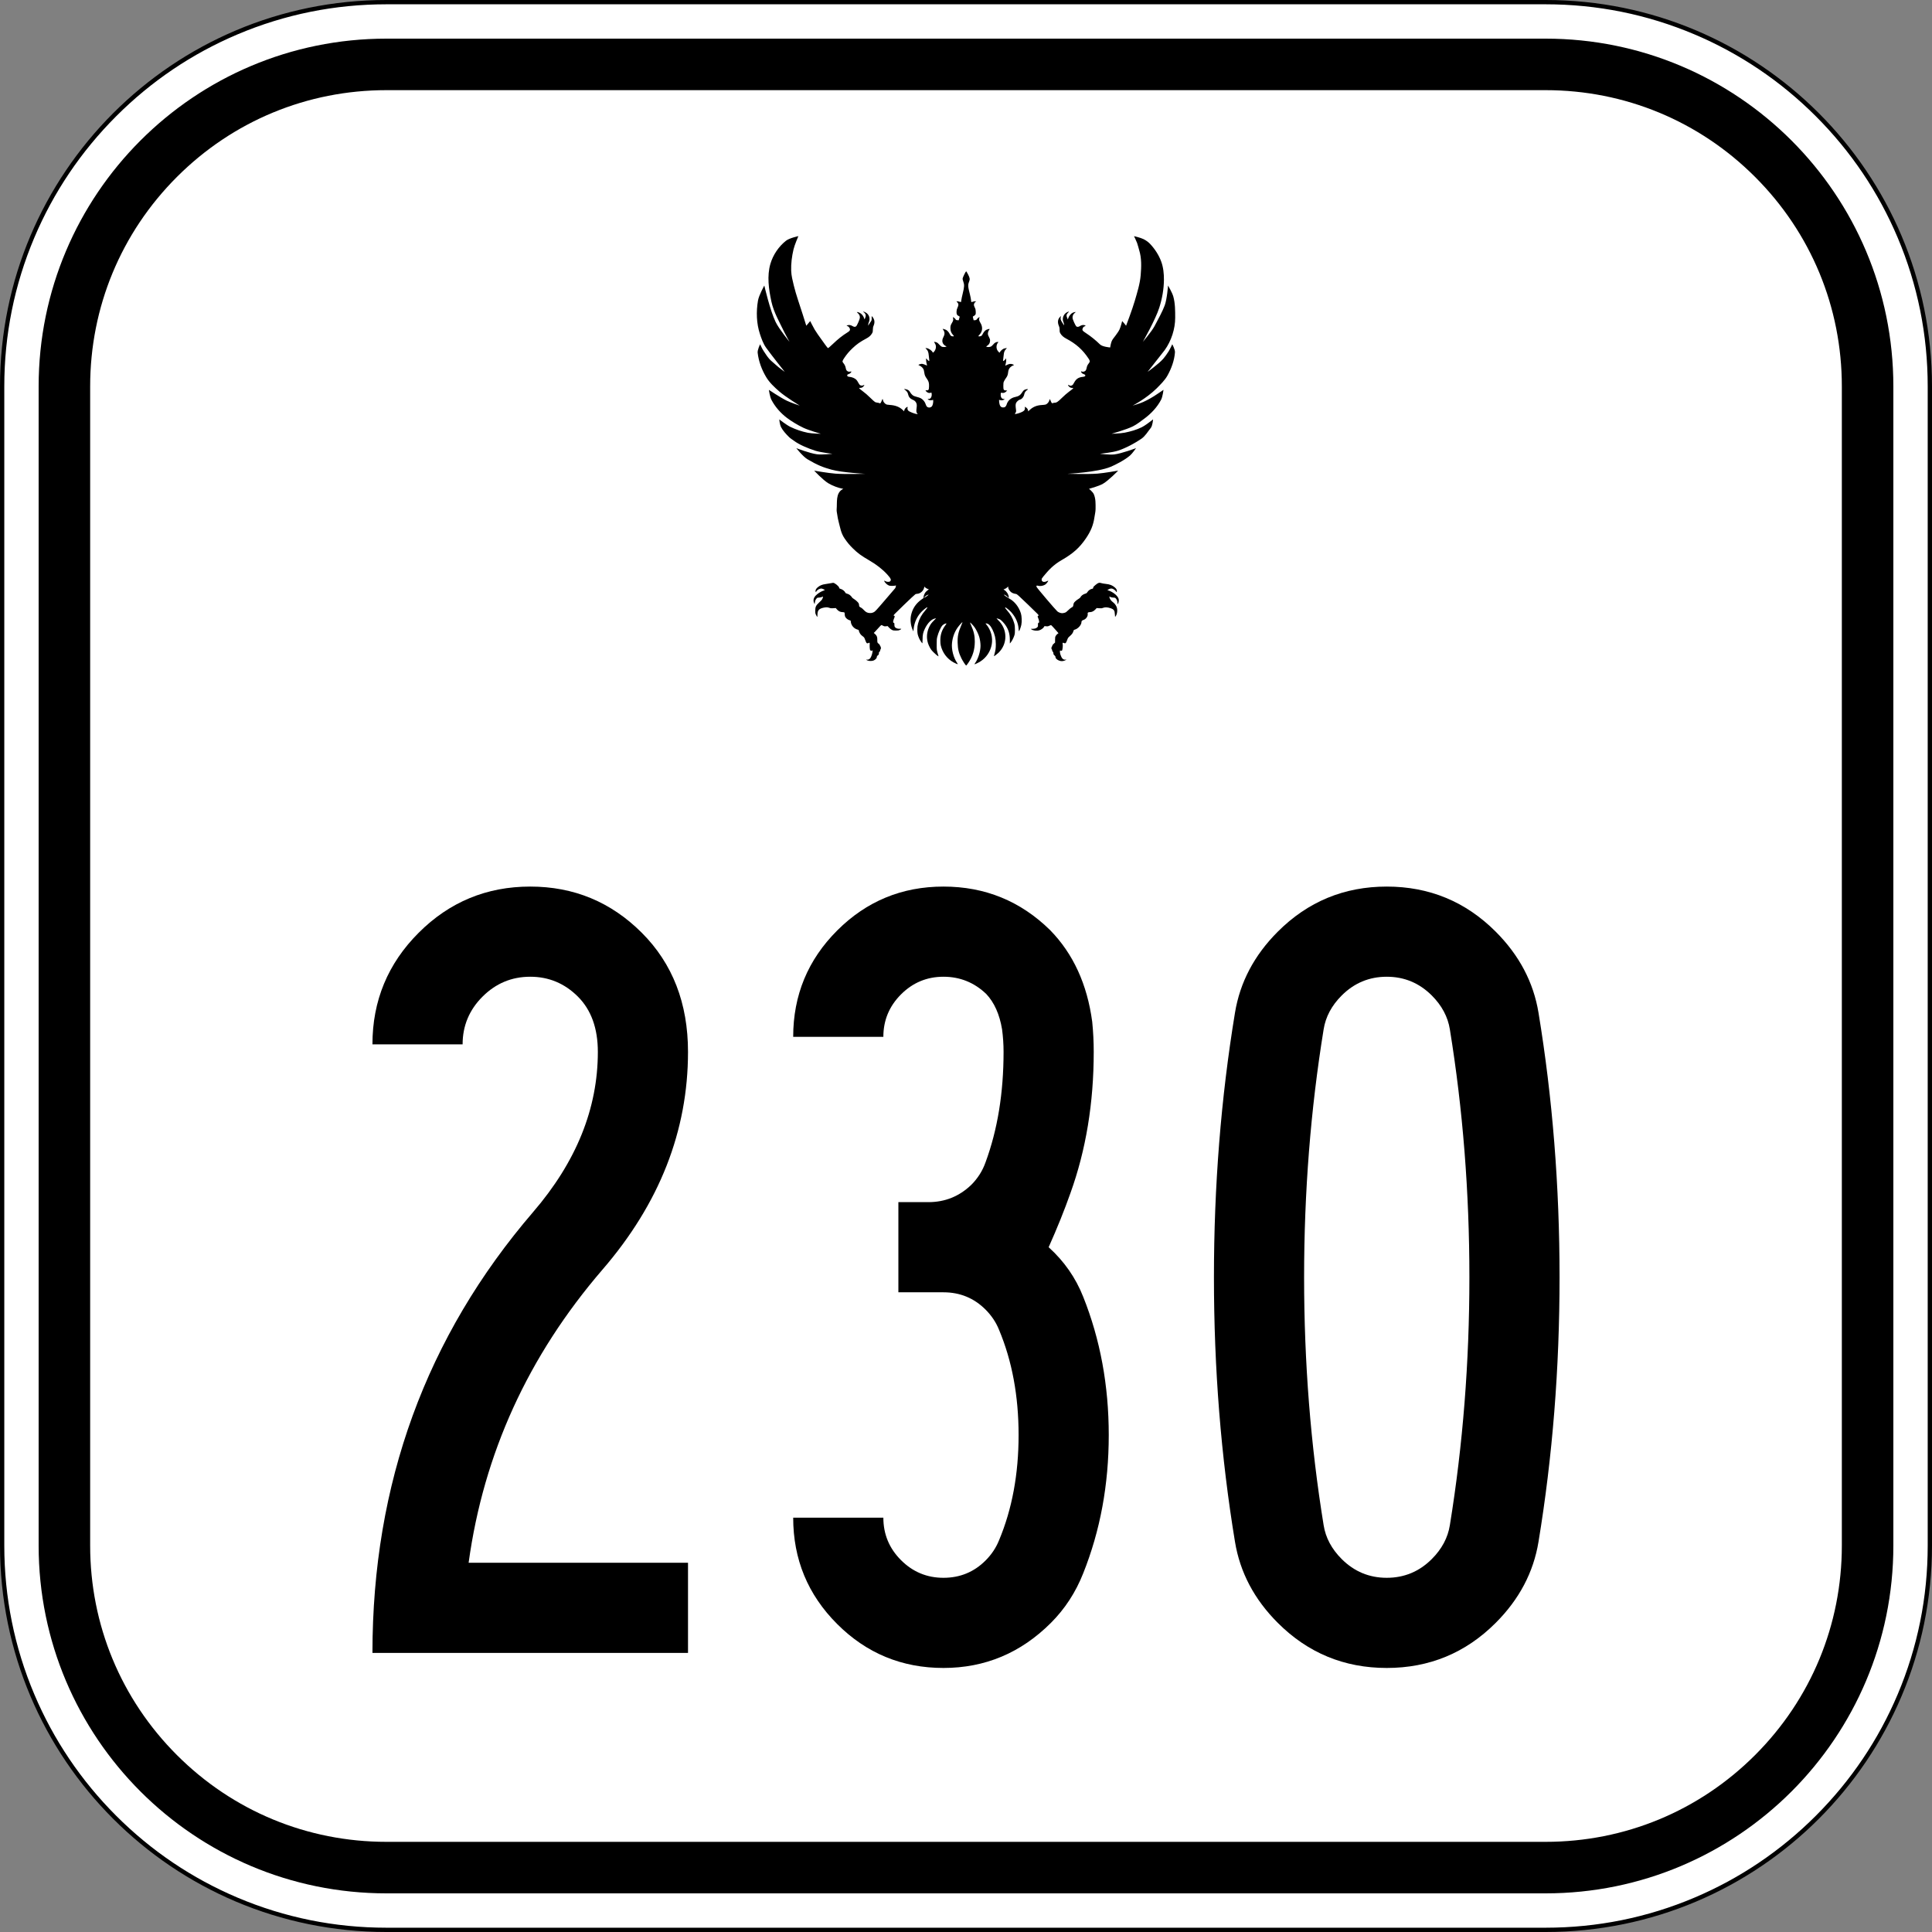
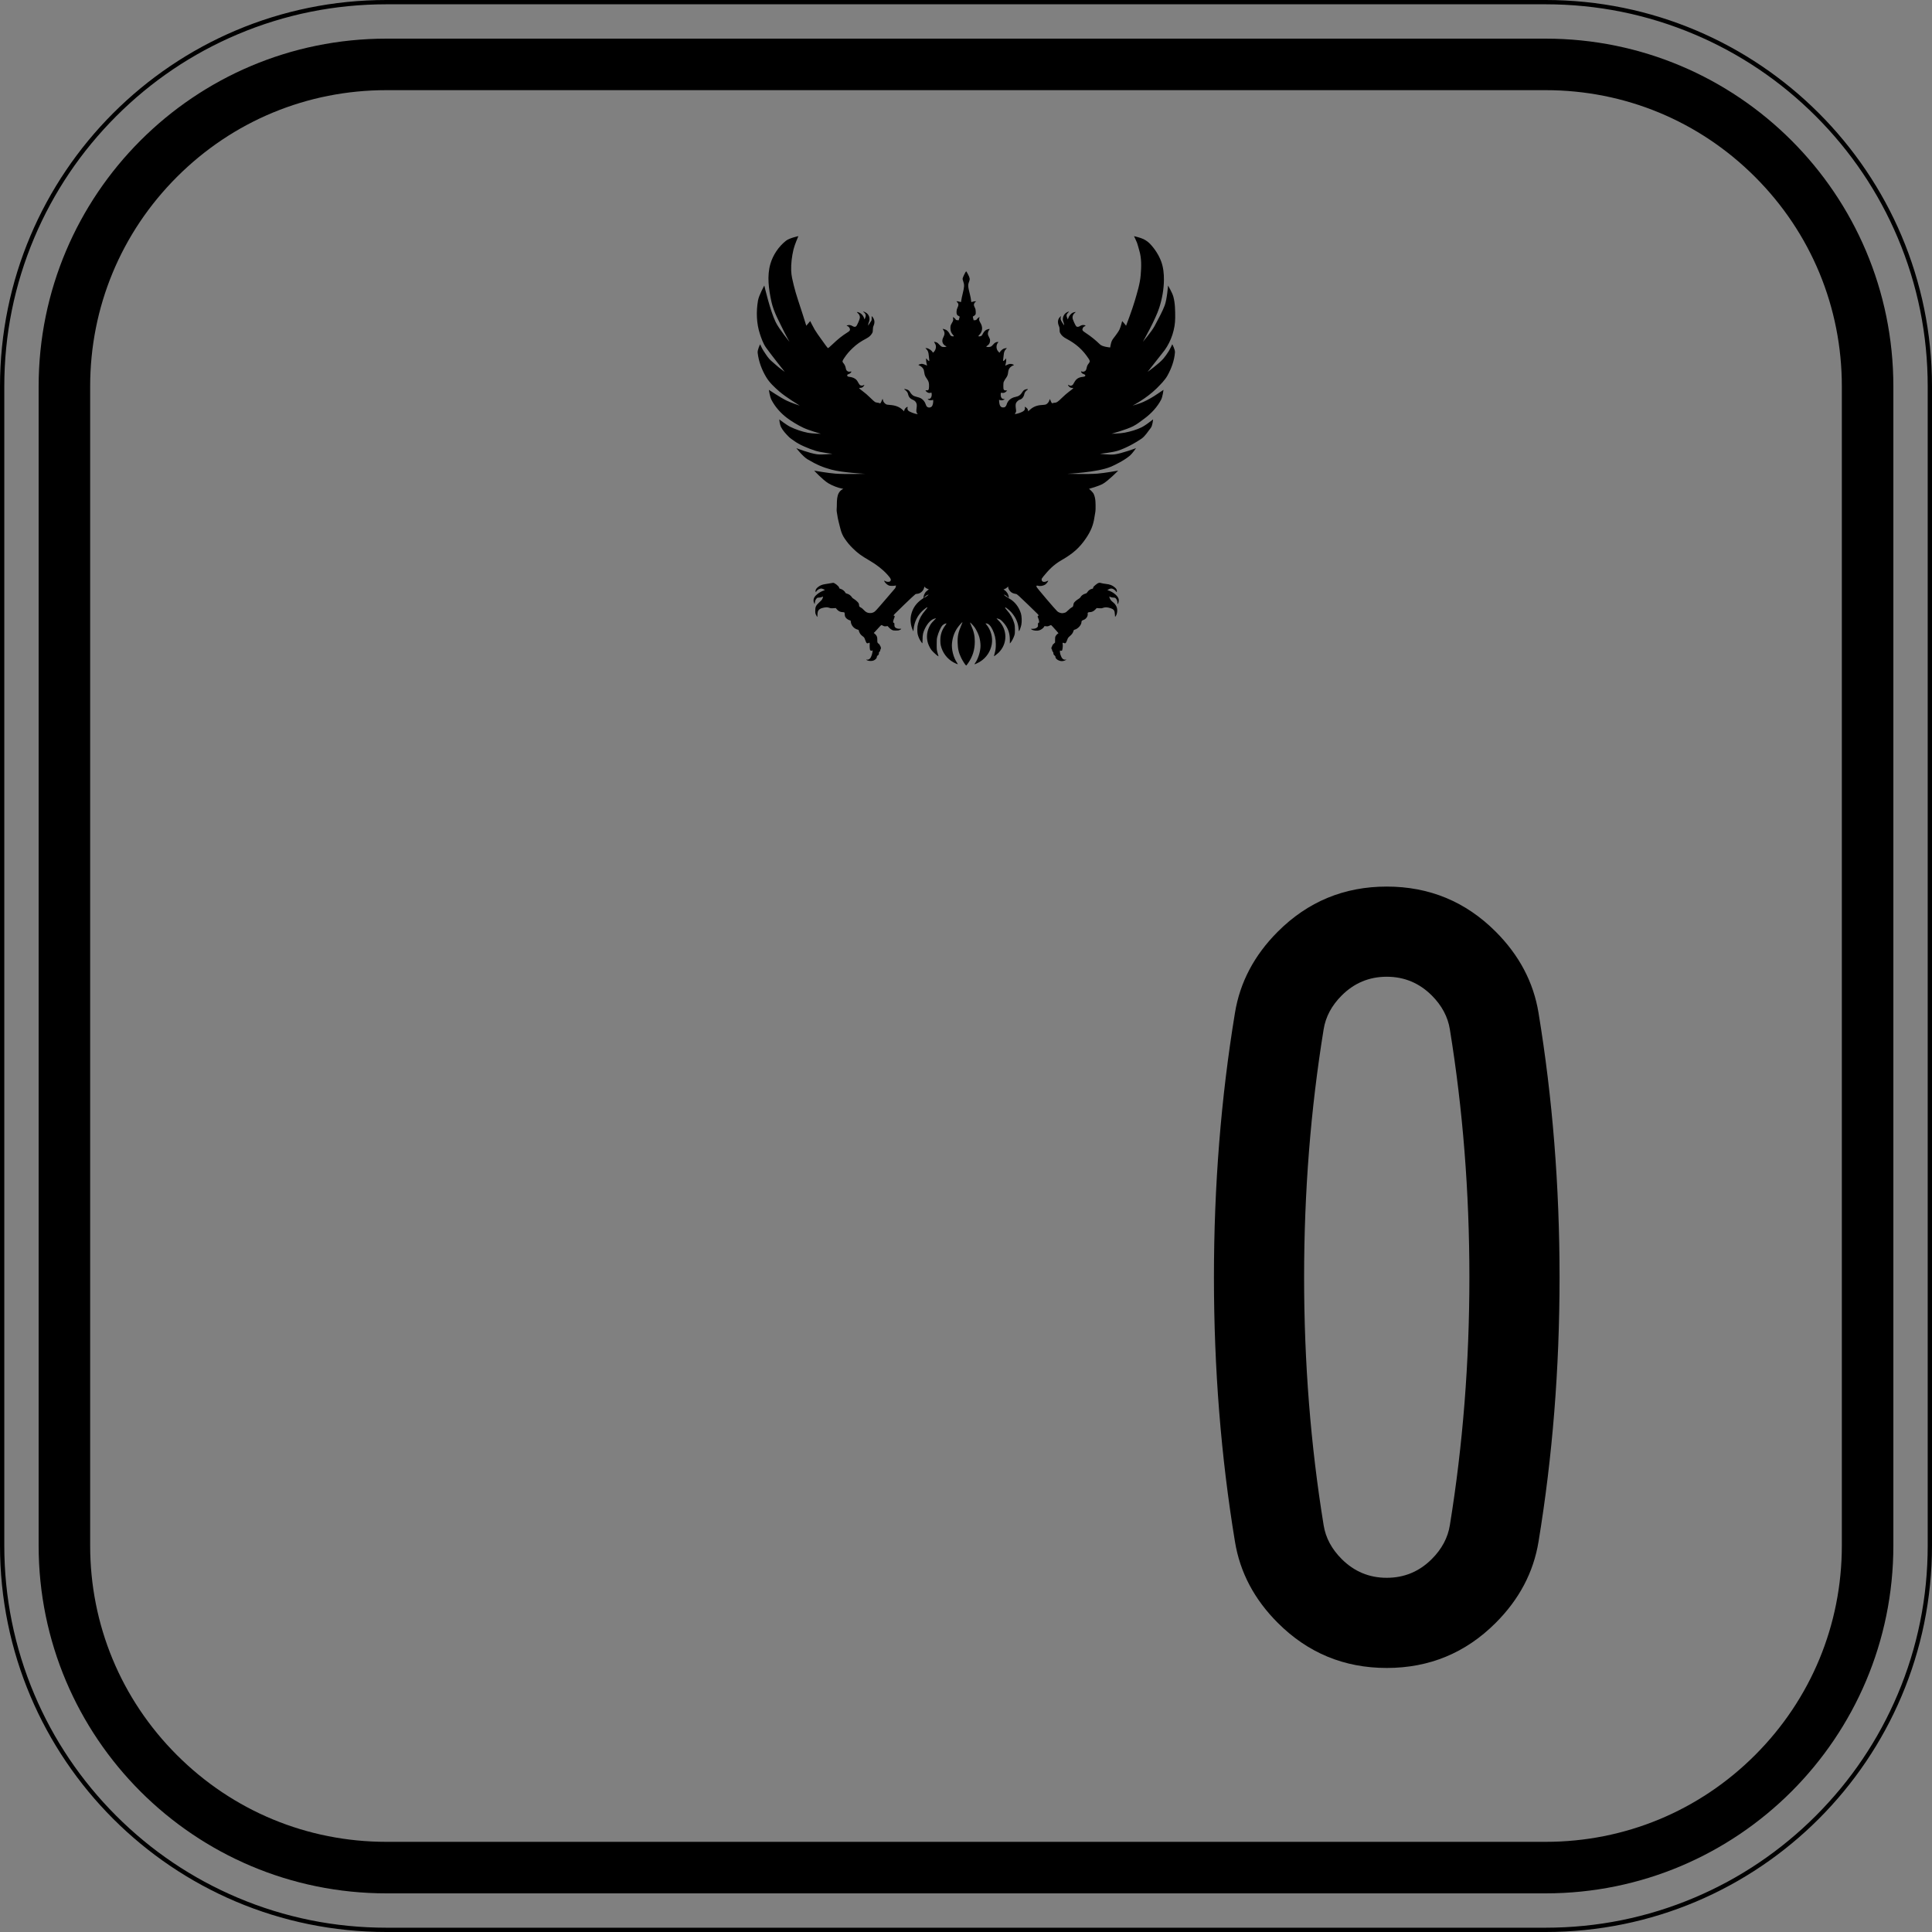
<svg xmlns="http://www.w3.org/2000/svg" version="1.1" id="Layer_1" x="0px" y="0px" viewBox="0 0 900 900" style="enable-background:new 0 0 900 900;" xml:space="preserve">
  <rect x="0" y="0" width="900" height="900" fill="#808080" stroke="none" />
  <style type="text/css">
	.st0{fill:#FFFFFF;}
</style>
  <g>
-     <path class="st0" d="M180,899C81.299,899,1,818.701,1,720V180C1,81.299,81.299,1,180,1h540c98.701,0,179,80.299,179,179v540   c0,98.701-80.299,179-179,179H180z" />
    <path d="M720,2c24.031,0,47.342,4.706,69.285,13.987c21.196,8.965,40.232,21.8,56.58,38.148   c16.348,16.348,29.183,35.384,38.148,56.58C893.294,132.658,898,155.969,898,180v540c0,24.031-4.706,47.342-13.987,69.285   c-8.965,21.196-21.8,40.232-38.148,56.58c-16.348,16.348-35.384,29.183-56.58,38.148C767.342,893.294,744.031,898,720,898H180   c-24.031,0-47.342-4.706-69.285-13.987c-21.196-8.965-40.232-21.8-56.58-38.148c-16.348-16.348-29.183-35.384-38.148-56.58   C6.706,767.342,2,744.031,2,720V180c0-24.031,4.706-47.342,13.987-69.285c8.965-21.196,21.8-40.232,38.148-56.58   c16.348-16.348,35.384-29.183,56.58-38.148C132.658,6.706,155.969,2,180,2H720 M720,0H180C80.589,0,0,80.589,0,180v540   c0,99.411,80.589,180,180,180h540c99.411,0,180-80.589,180-180V180C900,80.589,819.411,0,720,0L720,0z" />
  </g>
  <g>
    <path d="M720,42c36.861,0,71.516,14.354,97.581,40.419C843.646,108.484,858,143.139,858,180v540   c0,36.861-14.354,71.516-40.419,97.581C791.516,843.646,756.861,858,720,858H180c-36.861,0-71.516-14.354-97.581-40.419   C56.354,791.516,42,756.861,42,720V180c0-36.861,14.354-71.516,40.419-97.581C108.484,56.354,143.139,42,180,42H720 M720,18H180   C90.53,18,18,90.53,18,180v540c0,89.47,72.53,162,162,162h540c89.47,0,162-72.53,162-162V180C882,90.53,809.47,18,720,18L720,18z" />
  </g>
  <path d="M544.4,163.657c-0.744,1.214-1.749,2.594-2.501,3.461c-2.079,2.396-7.298,6.107-7.298,6.107s3.178-3.989,7.982-10.154  c3.073-4.29,4.866-9.861,4.866-15.065c0-3.295,0.002-6.669-0.868-9.848c-0.501-1.831-2.458-5.138-2.458-5.138  s-0.474,6.333-1.56,9.274c-0.964,2.61-3.038,6.454-4.719,9.598c-1.393,2.605-5.462,7.349-5.462,7.349s5.875-10.301,7.655-15.911  c1.321-4.166,2.125-8.561,2.164-12.931c0.026-2.901-0.275-5.888-1.283-8.609c-1.113-3.002-2.934-5.785-5.117-8.127  c-0.87-0.933-1.95-1.685-3.089-2.26c-1.389-0.702-4.454-1.4-4.454-1.4s1.033,2.072,1.435,3.155c0.406,1.095,0.656,2.326,0.98,3.365  c1.171,3.753,1.023,7.779,0.7,11.659c-0.34,4.093-1.62,8.062-2.759,12.008c-1.132,3.92-4.042,11.555-4.042,11.555  s-0.576-0.752-0.88-1.115c-0.305-0.364-0.947-1.065-0.947-1.065s-0.643,2.653-1.221,3.879c-0.49,1.038-1.115,1.796-1.878,2.888  c-0.535,0.765-1.327,1.596-1.749,2.53c-0.424,0.94-0.743,3.002-0.743,3.002s-3.563-0.286-4.709-1.398  c-2.118-2.054-4.249-3.775-6.492-5.245c-1.793-1.175-1.962-1.44-1.529-2.393c0.206-0.454,0.373-0.622,0.78-0.789  c0.285-0.116,0.518-0.247,0.519-0.29c0.002-0.043-0.173-0.149-0.387-0.235c-0.615-0.248-1.543-0.099-2.223,0.356  c-0.672,0.45-1.288,0.512-1.735,0.174c-0.158-0.119-0.615-0.949-1.015-1.846c-0.588-1.316-0.728-1.762-0.731-2.319  c-0.005-0.846,0.348-1.573,1.029-2.119l0.484-0.388h-0.391c-0.215,0-0.698,0.149-1.074,0.331c-0.81,0.393-1.673,1.442-2.019,2.457  l-0.224,0.656l-0.239-0.547c-0.545-1.248-0.471-1.797,0.349-2.595c0.64-0.623,0.547-0.684-0.392-0.258  c-1.714,0.777-2.54,2.952-1.762,4.642c0.155,0.336,0.278,0.844,0.273,1.128c-0.007,0.471-0.019,0.489-0.135,0.203  c-0.07-0.172-0.423-0.753-0.784-1.29c-0.692-1.028-0.83-1.636-0.576-2.534l0.106-0.376l-0.397,0.369  c-1.1,1.021-1.333,2.511-0.653,4.164c0.319,0.774,0.387,1.119,0.388,1.964c0.002,0.912,0.044,1.098,0.395,1.693  c0.551,0.934,1.408,1.689,2.692,2.368c4.612,2.44,7.684,5.19,10.413,9.322c0.679,1.027,0.696,1.408,0.101,2.166  c-0.643,0.82-0.842,1.248-1.035,2.232c-0.197,1.004-0.511,1.416-1.241,1.629c-0.354,0.103-0.588,0.102-0.898-0.004  c-0.53-0.18-0.574-0.131-0.32,0.348c0.219,0.412,0.578,0.682,1.102,0.829c0.385,0.108,0.773,0.42,0.773,0.621  c0,0.398-0.346,0.576-1.323,0.683c-1.883,0.205-2.993,0.957-3.879,2.626c-0.471,0.887-0.682,1.157-1.032,1.319  c-0.564,0.26-0.692,0.256-1.299-0.046c-0.276-0.137-0.529-0.223-0.562-0.191c-0.033,0.032,0.088,0.276,0.27,0.543  c0.403,0.593,1.104,0.94,1.772,0.878c0.785-0.073,0.471,0.283-1.549,1.757c-0.857,0.625-2.243,1.833-3.286,2.862  c-1.896,1.873-2.524,2.29-3.449,2.295c-0.267,0-0.6,0.073-0.741,0.159c-0.394,0.239-0.662-0.007-1.036-0.949  c-0.41-1.031-0.461-1.081-0.576-0.563c-0.225,1.013-1.03,1.956-1.886,2.21c-0.236,0.07-1.018,0.16-1.736,0.201  c-2.253,0.127-3.982,0.822-5.511,2.213l-0.816,0.742l-0.071-0.515c-0.077-0.556-0.537-1.128-1.168-1.448l-0.367-0.187l0.087,0.503  c0.127,0.734-0.172,1.253-1.004,1.737c-0.736,0.428-2.262,0.962-3.148,1.101l-0.547,0.086l0.334-0.627  c0.331-0.621,0.333-0.637,0.172-1.797c-0.211-1.527-0.177-2.263,0.133-2.855c0.307-0.586,1.19-1.345,1.687-1.451  c0.999-0.213,1.893-1.337,2.115-2.658c0.108-0.643,0.699-1.467,1.299-1.812c0.568-0.326,0.45-0.525-0.245-0.412  c-0.925,0.15-1.441,0.492-1.933,1.281c-0.907,1.452-1.698,2.015-3.292,2.338c-2.122,0.43-3.588,1.731-4.121,3.655  c-0.077,0.278-0.314,0.668-0.527,0.866c-0.315,0.294-0.505,0.363-1.023,0.37c-1.178,0.017-1.712-0.744-1.899-2.708  c-0.081-0.852-0.073-0.893,0.16-0.791c0.54,0.234,1.52,0.205,1.953-0.058c0.512-0.311,0.538-0.48,0.064-0.421  c-0.851,0.107-1.449-0.663-1.449-1.864c0-1.018,0.054-1.107,0.587-0.964c0.652,0.175,1.443-0.075,1.978-0.626l0.445-0.458  l-0.669-0.038c-0.987-0.056-1.117-0.307-1.116-2.151c0-1.315,0.032-1.514,0.354-2.181c0.194-0.404,0.557-1.005,0.807-1.335  c0.639-0.847,0.934-1.564,1.032-2.506c0.136-1.312,0.414-1.983,1.096-2.647c0.374-0.364,0.816-0.653,1.145-0.749  c0.294-0.086,0.515-0.217,0.491-0.292c-0.024-0.075-0.356-0.238-0.737-0.362c-0.828-0.27-1.57-0.154-2.684,0.423  c-0.548,0.283-0.671,0.312-0.603,0.142c0.25-0.63,0.461-1.9,0.427-2.577l-0.038-0.771l-0.258,0.416  c-0.223,0.361-0.906,0.9-1.139,0.9c-0.043,0-0.049-0.155-0.012-0.345c0.036-0.19,0.141-1.106,0.233-2.037  c0.182-1.846,0.336-2.291,1.085-3.142l0.471-0.536l-0.61,0.081c-0.336,0.045-0.798,0.173-1.027,0.285  c-0.534,0.262-1.349,1.014-1.598,1.476l-0.194,0.359l-0.456-0.422c-1.202-1.111-1.295-3.186-0.196-4.402  c0.184-0.204,0.167-0.219-0.241-0.217c-0.741,0.005-1.449,0.411-2.062,1.184c-0.312,0.393-0.782,0.822-1.045,0.955  c-0.53,0.267-1.634,0.324-2.053,0.106c-0.241-0.125-0.218-0.16,0.319-0.492c0.833-0.514,1.305-1.35,1.308-2.318  c0.001-0.617-0.078-0.902-0.437-1.569c-0.241-0.448-0.484-1.009-0.54-1.246c-0.14-0.602,0.082-1.6,0.464-2.088  c0.456-0.581,0.417-0.672-0.226-0.532c-1.212,0.264-2.044,0.978-2.703,2.32c-0.32,0.651-0.463,0.808-0.89,0.974  c-0.45,0.175-1.142,0.161-1.142-0.023c0-0.037,0.237-0.317,0.527-0.623c1.503-1.587,1.643-3.636,0.385-5.661  c-0.55-0.886-0.666-1.522-0.4-2.202c0.1-0.257,0.087-0.322-0.068-0.322c-0.209,0-1.346,1.046-1.346,1.238  c0,0.064-0.287,0.136-0.638,0.16l-0.638,0.043l-0.219-0.871c-0.154-0.61-0.176-0.885-0.076-0.917  c0.349-0.113,1.004-0.628,1.158-0.911c0.115-0.211,0.152-0.65,0.117-1.375c-0.042-0.875-0.124-1.211-0.457-1.881  c-0.223-0.448-0.405-0.972-0.405-1.164c0-0.525,0.31-1.142,0.725-1.443l0.37-0.269l-0.463-0.004  c-0.254-0.004-0.747,0.08-1.095,0.183c-0.348,0.103-0.668,0.187-0.711,0.188c-0.043,0-0.112-0.408-0.154-0.908  c-0.042-0.5-0.251-1.594-0.464-2.432c-1.013-3.973-1.057-4.597-0.438-6.187c0.457-1.174,0.373-1.715-0.541-3.476  c-0.616-1.186-0.773-1.404-0.913-1.266c-0.303,0.297-1.46,2.696-1.543,3.2c-0.06,0.367,0.011,0.74,0.285,1.487  c0.545,1.485,0.5,2.496-0.244,5.51c-0.323,1.31-0.629,2.763-0.679,3.228c-0.05,0.465-0.129,0.846-0.173,0.845  c-0.045,0-0.366-0.085-0.714-0.188c-0.348-0.103-0.802-0.187-1.009-0.187h-0.376l0.461,0.524c0.604,0.687,0.616,1.256,0.052,2.43  c-0.318,0.66-0.42,1.064-0.459,1.801c-0.063,1.207,0.174,1.718,0.964,2.075c0.364,0.164,0.529,0.311,0.493,0.439  c-0.03,0.105-0.143,0.502-0.251,0.881l-0.198,0.69l-0.645-0.043c-0.488-0.032-0.664-0.099-0.72-0.272  c-0.087-0.266-1.029-1.126-1.234-1.126c-0.092,0-0.104,0.138-0.036,0.407c0.192,0.759,0.072,1.32-0.469,2.193  c-0.673,1.085-0.814,1.626-0.745,2.853c0.064,1.138,0.424,1.973,1.218,2.829c0.255,0.275,0.426,0.538,0.378,0.584  c-0.16,0.156-0.984,0.061-1.318-0.152c-0.182-0.116-0.469-0.515-0.637-0.886c-0.371-0.816-1.092-1.62-1.743-1.943  c-0.448-0.222-1.534-0.523-1.534-0.425c0,0.024,0.145,0.251,0.322,0.505c0.729,1.045,0.729,2.063,0.002,3.396  c-0.906,1.661-0.474,3.245,1.114,4.079l0.409,0.215l-0.352,0.13c-0.491,0.182-1.424,0.162-1.921-0.04  c-0.23-0.093-0.729-0.519-1.109-0.946c-0.38-0.427-0.851-0.857-1.046-0.955c-0.468-0.236-1.413-0.439-1.413-0.303  c0,0.059,0.145,0.314,0.322,0.568c0.68,0.974,0.733,2.153,0.149,3.269c-0.371,0.71-0.989,1.32-1.082,1.068  c-0.319-0.871-2.014-2.03-2.97-2.03h-0.466l0.471,0.47c0.722,0.721,0.982,1.432,1.12,3.059c0.066,0.783,0.161,1.663,0.209,1.956  c0.059,0.355,0.042,0.533-0.052,0.533c-0.215,0-1.029-0.736-1.119-1.012c-0.044-0.135-0.141-0.208-0.216-0.163  c-0.178,0.107-0.036,1.779,0.221,2.606c0.106,0.339,0.168,0.64,0.138,0.668c-0.029,0.029-0.189-0.033-0.355-0.137  c-0.166-0.104-0.671-0.309-1.123-0.456c-0.705-0.229-0.914-0.248-1.462-0.134c-0.352,0.073-0.757,0.213-0.9,0.311  c-0.247,0.168-0.227,0.191,0.403,0.455c0.831,0.348,1.722,1.284,1.927,2.023c0.082,0.297,0.207,0.951,0.277,1.454  c0.14,1.004,0.37,1.517,1.228,2.736c0.787,1.119,0.994,1.887,0.94,3.491c-0.054,1.59-0.225,1.869-1.104,1.801  c-0.303-0.023-0.55,0.007-0.55,0.067c0,0.06,0.217,0.32,0.483,0.577c0.536,0.518,1.31,0.725,1.9,0.506  c0.187-0.069,0.357-0.125,0.378-0.125s0.072,0.238,0.112,0.528c0.192,1.389-0.48,2.56-1.408,2.455  c-0.549-0.062-0.554,0.082-0.016,0.409c0.428,0.259,1.415,0.293,1.933,0.065c0.2-0.088,0.225-0.022,0.224,0.572  c-0.003,0.941-0.302,2.074-0.64,2.424c-0.612,0.633-1.548,0.711-2.234,0.186c-0.181-0.138-0.424-0.541-0.546-0.906  c-0.331-0.984-0.661-1.561-1.25-2.182c-0.736-0.776-1.381-1.111-2.867-1.487c-0.703-0.178-1.463-0.434-1.689-0.57  c-0.542-0.326-1.263-1.112-1.588-1.733c-0.144-0.275-0.459-0.646-0.699-0.824c-0.461-0.342-1.806-0.691-1.977-0.513  c-0.055,0.058-0.02,0.133,0.078,0.167c0.345,0.119,1.194,0.956,1.419,1.4c0.125,0.246,0.298,0.767,0.384,1.158  c0.202,0.916,0.898,1.713,1.838,2.106c0.92,0.385,1.369,0.729,1.726,1.32c0.421,0.697,0.483,1.305,0.283,2.765  c-0.19,1.388-0.115,1.947,0.324,2.406c0.267,0.28,0.267,0.282,0.01,0.282c-0.965,0-3.677-1.032-4.203-1.599  c-0.318-0.343-0.458-0.902-0.334-1.341c0.134-0.475,0.09-0.505-0.384-0.266c-0.522,0.263-1.045,0.949-1.135,1.49l-0.073,0.439  l-0.669-0.646c-1.439-1.389-3.364-2.146-5.897-2.319c-1.319-0.09-1.572-0.144-2.028-0.439c-0.656-0.422-1.169-1.167-1.261-1.829  c-0.078-0.565-0.231-0.661-0.363-0.228c-0.048,0.155-0.233,0.606-0.413,1.003c-0.261,0.577-0.386,0.721-0.623,0.721  c-0.163,0-0.328-0.048-0.365-0.107c-0.038-0.059-0.382-0.139-0.766-0.178c-0.384-0.039-0.893-0.167-1.131-0.285  c-0.238-0.118-1.274-1.046-2.302-2.061c-1.157-1.143-2.418-2.239-3.311-2.878c-1.196-0.856-1.843-1.441-1.843-1.667  c0-0.021,0.217-0.021,0.483,0c0.621,0.052,1.295-0.285,1.673-0.836c0.387-0.564,0.37-0.718-0.051-0.449  c-0.479,0.305-1.238,0.301-1.68-0.01c-0.198-0.14-0.564-0.659-0.812-1.153c-0.248-0.494-0.654-1.102-0.902-1.349  c-0.66-0.659-1.871-1.197-2.958-1.313c-1.001-0.107-1.295-0.263-1.295-0.69c0-0.34,0.168-0.483,0.801-0.682  c0.48-0.15,1.132-0.764,1.132-1.066c0-0.125-0.123-0.134-0.549-0.039c-0.424,0.094-0.656,0.079-1.021-0.07  c-0.604-0.245-0.892-0.681-1.034-1.562c-0.131-0.81-0.588-1.764-1.138-2.374c-0.562-0.623-0.503-0.958,0.409-2.312  c1.213-1.802,2.268-3.049,3.868-4.572c2-1.904,3.558-2.996,6.555-4.595c1.121-0.598,1.9-1.29,2.443-2.169  c0.414-0.67,0.451-0.813,0.479-1.863c0.025-0.912,0.1-1.299,0.383-1.953c0.485-1.122,0.487-2.198,0.007-3.152  c-0.19-0.377-0.479-0.808-0.643-0.958l-0.299-0.273l0.006,0.986c0.006,0.927-0.02,1.022-0.434,1.584  c-0.242,0.329-0.604,0.886-0.803,1.237l-0.363,0.64v-0.501c0-0.276,0.119-0.755,0.264-1.066c0.823-1.76,0.122-3.802-1.592-4.635  c-1.017-0.495-1.324-0.491-0.701,0.008c0.909,0.729,1.083,1.515,0.585,2.642l-0.279,0.631l-0.288-0.774  c-0.373-1.003-1.113-1.857-1.986-2.291c-0.617-0.307-1.291-0.454-1.291-0.282c0,0.035,0.229,0.264,0.508,0.509  c0.654,0.575,0.971,1.362,0.868,2.155c-0.104,0.805-1.305,3.534-1.71,3.886c-0.452,0.393-1.004,0.358-1.753-0.11  c-0.721-0.45-1.533-0.584-2.214-0.365c-0.495,0.159-0.627,0.381-0.226,0.381c0.554,0,1.306,0.904,1.306,1.569  c0,0.534-0.225,0.798-1.201,1.407c-2.404,1.502-4.322,3.026-6.873,5.462c-1.289,1.231-2.03,1.85-2.178,1.822  c-0.249-0.047-2.17-2.808-3.206-4.249c-1.027-1.43-2.073-2.851-2.98-4.359c-0.772-1.283-2.087-3.978-2.087-3.978  s-0.586,0.699-0.879,1.049c-0.316,0.377-0.948,1.132-0.948,1.132s-1.136-3.588-1.696-5.384c-1.387-4.452-3.024-8.837-4.121-13.37  c-0.547-2.259-1.143-4.543-1.222-6.866c-0.113-3.327,0.322-6.687,1.081-9.929c0.501-2.141,2.27-6.193,2.27-6.193  s-4.143,0.869-5.751,2.132c-3.411,2.679-6.068,6.619-7.283,10.783c-1.638,5.613-0.776,11.819,0.46,17.534  c1.095,5.067,3.811,9.65,6.05,14.326c0.729,1.524,2.4,4.463,2.4,4.463s-4.797-5.833-6.447-9.192  c-2.62-5.335-5.294-17.028-5.294-17.028s-2.517,4.496-2.946,6.987c-0.883,5.129-0.727,10.645,0.906,15.586  c0.619,1.873,1.505,4.484,2.866,6.374c2.774,3.85,8.695,11.259,8.695,11.259s-2.702-1.917-3.908-3.045  c-1.083-1.014-2.346-1.916-3.348-3.043c-0.98-1.103-1.727-2.383-2.57-3.602c-0.676-0.977-1.654-3.155-1.654-3.155  s-1.296,2.593-1.138,3.956c0.471,4.064,1.91,7.892,3.962,11.325c1.56,2.61,3.867,4.73,6.156,6.73  c2.895,2.529,9.479,6.569,9.479,6.569s-4.144-1.374-6.099-2.331c-2.901-1.42-8.283-5.025-8.283-5.025s0.465,3.239,1.208,4.663  c1.699,3.255,4.247,6.139,7.168,8.363c1.97,1.499,5.042,3.402,7.787,4.68c2.573,1.198,8.054,2.761,8.054,2.761  s-4.083-0.064-6.072-0.47c-2.817-0.576-5.668-1.547-8.172-2.764c-1.844-0.916-5.113-3.467-5.113-3.467s0.123,2.159,0.838,3.624  c0.715,1.464,2.355,3.31,3.812,4.707c0.658,0.631,1.664,1.229,2.194,1.63c2.348,1.777,6.471,3.532,9.963,4.638  c2.564,0.812,7.943,1.426,7.943,1.426s-4.825,0.531-7.21,0.223c-3.313-0.428-9.609-2.845-9.609-2.845s3.094,3.92,5.194,5.167  c4.526,2.687,7.283,3.784,11.214,4.852c5.07,1.378,15.643,1.926,15.643,1.926s-9.246,0.26-13.85-0.076  c-3.317-0.242-9.881-1.396-9.881-1.396s4.026,4.308,6.509,5.831c2,1.227,4.838,2.235,6.561,2.548l0.507,0.086l-0.443,0.256  c-3.165,1.833-2.378,6.047-2.66,9.239c-0.074,0.837,0.138,1.676,0.262,2.507c0.165,1.104,0.346,2.211,0.643,3.287  c0.741,2.692,1.017,5.266,2.827,7.885c1.379,1.997,2.207,2.986,3.852,4.607c2.249,2.215,3.853,3.388,7.632,5.581  c3.384,1.963,6.203,4.171,8.354,6.542c1.739,1.917,2.005,2.578,1.289,3.208c-0.37,0.325-1.487,0.29-2.107-0.066  c-0.633-0.363-0.749-0.334-0.505,0.124c0.336,0.632,1.153,1.414,1.82,1.743c0.502,0.248,0.817,0.307,1.652,0.308  c0.567,0,1.228-0.046,1.469-0.106l0.438-0.108l-0.07,0.511c-0.039,0.281-0.178,0.641-0.309,0.8  c-0.131,0.159-2.278,2.665-4.771,5.569c-4.249,4.951-4.579,5.303-5.283,5.64c-0.615,0.294-0.914,0.358-1.653,0.353  c-1.164-0.007-1.99-0.425-2.955-1.494c-0.38-0.421-0.915-0.876-1.188-1.011c-0.812-0.401-0.947-0.556-0.947-1.085  c0-0.267-0.079-0.668-0.175-0.889c-0.217-0.5-1.322-1.522-2.305-2.134c-0.408-0.253-0.741-0.51-0.741-0.57  c0-0.06-0.239-0.373-0.531-0.696c-0.565-0.624-1.137-0.965-1.999-1.191c-0.404-0.106-0.57-0.23-0.693-0.518  c-0.259-0.608-1.308-1.439-2.082-1.649c-0.617-0.167-0.688-0.223-0.77-0.613c-0.143-0.681-2.096-2.247-2.803-2.247  c-0.178,0-0.819,0.109-1.424,0.243s-1.623,0.302-2.261,0.374c-1.413,0.159-2.676,0.717-3.646,1.608  c-0.699,0.643-1.022,1.394-0.824,1.915c0.103,0.272,0.116,0.267,0.373-0.157c0.514-0.847,1.759-1.463,2.578-1.275  c0.403,0.092,1.326,0.559,1.326,0.67c0,0.04-0.383,0.206-0.852,0.369c-1.105,0.386-2.563,1.341-3.388,2.219  c-1.041,1.108-1.273,2.29-0.697,3.543l0.211,0.458l0.099-0.773c0.11-0.857,0.366-1.435,0.865-1.954  c0.284-0.295,0.435-0.345,1.048-0.348c0.436,0,0.939-0.101,1.284-0.253c0.312-0.138,0.586-0.232,0.609-0.21  c0.094,0.092-0.256,1.047-0.526,1.434c-0.16,0.229-0.753,0.834-1.318,1.345c-1.432,1.294-1.78,2.031-1.78,3.77  c0,1.169,0.03,1.315,0.427,2.1c0.235,0.464,0.467,0.843,0.515,0.843c0.049,0,0.089-0.494,0.09-1.097  c0.003-1.97,0.731-2.792,2.861-3.232c1.194-0.246,1.796-0.23,2.69,0.074c0.64,0.217,0.936,0.245,1.867,0.176l1.105-0.082  l0.541,0.629c0.709,0.824,1.626,1.275,2.595,1.275c0.397,0,0.792,0.068,0.877,0.15c0.085,0.083,0.155,0.407,0.155,0.721  c0,0.314,0.063,0.788,0.138,1.053c0.193,0.678,1.058,1.477,1.924,1.78l0.707,0.247l0.079,0.632c0.211,1.678,1.508,3.132,3.174,3.559  c0.434,0.111,0.548,0.198,0.55,0.418c0.004,0.36,0.438,1.287,0.849,1.811c0.178,0.227,0.629,0.632,1.002,0.901  c0.634,0.456,0.707,0.566,1.105,1.659c0.234,0.644,0.514,1.27,0.622,1.391c0.236,0.265,0.647,0.277,0.983,0.03  c0.389-0.286,0.598-0.025,0.506,0.631c-0.042,0.298-0.035,1.028,0.016,1.622c0.082,0.957,0.129,1.103,0.408,1.282  c0.255,0.162,0.378,0.173,0.642,0.056l0.326-0.145l-0.088,0.722c-0.109,0.889-0.493,2.056-0.902,2.743  c-0.362,0.607-1.063,0.987-1.62,0.878c-0.548-0.107-0.452,0.099,0.174,0.372c0.772,0.337,2.295,0.317,2.998-0.041  c0.828-0.422,1.379-1.057,1.379-1.592c0-0.369,0.067-0.488,0.355-0.633c0.413-0.208,0.714-0.817,0.604-1.223  c-0.055-0.206,0.013-0.35,0.256-0.539c0.218-0.169,0.339-0.394,0.352-0.656c0.011-0.219,0.092-0.468,0.18-0.553  c0.21-0.204,0.202-0.798-0.015-1.214c-0.096-0.183-0.275-0.538-0.399-0.788c-0.124-0.25-0.369-0.53-0.545-0.622  c-0.497-0.259-0.604-0.589-0.574-1.763c0.034-1.316-0.235-1.989-1.09-2.721l-0.559-0.479l0.458-0.427  c0.252-0.235,1.007-1.062,1.678-1.838c0.671-0.776,1.3-1.41,1.398-1.41s0.457,0.146,0.798,0.323c0.54,0.282,0.715,0.313,1.375,0.243  l0.757-0.081l0.644,0.703c0.354,0.387,0.941,0.855,1.305,1.042c0.584,0.299,0.805,0.339,1.885,0.339c1.05,0,1.315-0.044,1.863-0.313  c0.892-0.438,0.869-0.572-0.091-0.524c-0.593,0.03-0.965-0.026-1.409-0.211c-0.822-0.343-1.079-0.757-1.042-1.677  c0.027-0.675,0.004-0.741-0.303-0.877c-0.312-0.138-0.327-0.185-0.246-0.779c0.047-0.348,0.232-0.951,0.412-1.341  c0.397-0.863,0.363-1.148-0.145-1.234c-0.364-0.061-0.171-0.266,4.68-4.953c2.783-2.689,5.216-4.957,5.407-5.04  c0.191-0.083,0.521-0.156,0.733-0.162c1.443-0.042,2.923-1.286,3.287-2.763l0.154-0.624l0.257,0.318  c0.281,0.347,1.376,0.937,1.74,0.937c0.135,0-0.041,0.176-0.43,0.431c-0.362,0.237-0.84,0.672-1.062,0.966  c-0.513,0.678-0.945,1.793-0.898,2.318c0.033,0.373-0.03,0.448-0.798,0.94c-0.458,0.294-1.242,0.933-1.74,1.421  c-1.719,1.681-2.785,3.64-3.31,6.086c-0.453,2.109-0.126,4.892,0.804,6.833l0.3,0.627l0.107-1.066  c0.324-3.232,1.722-6.167,3.987-8.37c1.027-0.999,2.533-2.092,2.393-1.735c-0.048,0.122-0.088,0.269-0.088,0.326  c0,0.057-0.377,0.535-0.838,1.063c-1.741,1.993-2.771,3.855-3.365,6.086c-0.287,1.075-0.352,1.602-0.36,2.883  c-0.01,1.716,0.144,2.466,0.827,4.05c0.339,0.787,1.362,2.337,1.546,2.342c0.035,0,0.066-0.83,0.068-1.847  c0.004-2.133,0.25-3.265,1.084-4.998c1.271-2.64,3.094-4.449,4.775-4.74l0.451-0.078l-0.913,0.912  c-1.178,1.177-1.594,1.717-2.148,2.793c-0.973,1.886-1.376,4.043-1.128,6.035c0.174,1.401,0.516,2.439,1.273,3.868  c0.489,0.923,0.83,1.355,1.885,2.382c0.709,0.69,1.486,1.362,1.727,1.493l0.439,0.238l-0.087-0.301  c-0.819-2.829-0.774-2.533-0.781-5.19c-0.006-2.203,0.029-2.644,0.285-3.636c0.53-2.048,1.582-4.399,2.351-5.251  c0.424-0.47,1.324-0.955,1.771-0.955c0.244,0,0.195,0.109-0.429,0.956c-1.544,2.094-2.265,4.25-2.279,6.817  c-0.006,1.031,0.064,1.879,0.204,2.48c0.78,3.352,2.893,6.175,5.883,7.858c0.939,0.529,2.063,0.99,2.063,0.847  c0-0.052-0.139-0.293-0.308-0.536c-1.743-2.495-2.737-6.392-2.398-9.394c0.296-2.617,1.133-4.948,2.487-6.927  c0.706-1.031,2.26-2.789,2.371-2.681c0.032,0.031-0.232,0.725-0.587,1.541c-1.359,3.123-1.754,5.067-1.652,8.129  c0.097,2.928,0.495,4.574,1.707,7.071c0.562,1.157,1.796,3.087,2.165,3.384c0.156,0.126,0.328-0.055,1.033-1.085l0,0.002  c2.112-3.086,3.07-6.192,3.086-9.997c0.011-2.702-0.462-4.793-1.713-7.571c-0.292-0.647-0.511-1.232-0.488-1.298  c0.059-0.172,1.53,1.386,2.159,2.288c0.752,1.077,1.745,3.143,2.109,4.387c0.349,1.193,0.596,2.91,0.596,4.137  c-0.001,2.531-1.082,6.023-2.477,8.001c-0.21,0.298-0.354,0.569-0.319,0.603c0.106,0.104,1.695-0.649,2.684-1.272  c2.799-1.762,4.746-4.66,5.336-7.944c0.578-3.22-0.358-6.72-2.477-9.261l-0.444-0.533h0.336c0.993,0,2.036,1.008,2.911,2.814  c1.107,2.283,1.58,4.327,1.582,6.839c0.002,1.876-0.143,2.947-0.612,4.522c-0.173,0.581-0.301,1.069-0.285,1.084  c0.086,0.084,1.49-0.961,2.137-1.59c4.337-4.22,4.271-10.967-0.148-15.202c-0.412-0.395-0.749-0.74-0.749-0.767  c0-0.142,1.216,0.2,1.64,0.461c0.672,0.413,1.89,1.717,2.621,2.806c1.332,1.985,1.914,4.006,1.924,6.681l0.006,1.693l0.38-0.439  c0.544-0.627,1.343-2.164,1.695-3.26c0.262-0.816,0.3-1.181,0.29-2.758c-0.011-1.561-0.062-1.994-0.361-3.067  c-0.604-2.162-1.77-4.233-3.361-5.967c-0.677-0.738-0.943-1.188-0.791-1.335c0.145-0.141,2.012,1.356,2.795,2.242  c2.058,2.326,3.237,4.982,3.428,7.721c0.044,0.638,0.126,1.16,0.181,1.16c0.172,0,0.862-1.897,1.092-3.005  c0.3-1.44,0.199-4.064-0.206-5.332c-0.968-3.035-2.866-5.467-5.346-6.853c-1.184-0.661-2.718-1.771-2.532-1.832  c0.239-0.078,0.973,0.358,1.602,0.952l0.612,0.577v-0.464c0-1.048-0.896-2.509-1.956-3.192l-0.508-0.327l0.611-0.225  c0.336-0.124,0.832-0.436,1.103-0.693l0.492-0.468l0.002,0.37c0.002,0.609,0.56,1.594,1.225,2.164  c0.604,0.518,1.236,0.768,2.437,0.964c0.455,0.074,1.03,0.586,5.677,5.056c4.709,4.529,5.139,4.977,4.815,5.012  c-0.507,0.055-0.552,0.378-0.168,1.195c0.36,0.766,0.577,2.089,0.342,2.089c-0.357,0-0.524,0.379-0.455,1.034  c0.058,0.557,0.023,0.714-0.225,1.019c-0.443,0.545-1.198,0.824-2.246,0.831l-0.902,0.006l0.318,0.238  c0.804,0.601,2.479,0.804,3.685,0.446c0.797-0.237,1.795-0.944,2.144-1.519l0.266-0.439l0.788,0.079  c0.687,0.069,0.87,0.038,1.432-0.242c0.354-0.177,0.712-0.322,0.794-0.322c0.083,0,0.487,0.38,0.899,0.846  c0.412,0.465,1.178,1.314,1.703,1.885s0.932,1.055,0.905,1.075c-0.027,0.02-0.237,0.162-0.467,0.317  c-0.23,0.155-0.578,0.545-0.773,0.868c-0.325,0.538-0.355,0.696-0.355,1.87v1.282l-0.612,0.547  c-0.337,0.301-0.612,0.627-0.612,0.725c0,0.098-0.116,0.389-0.258,0.646c-0.307,0.557-0.323,0.838-0.069,1.166  c0.104,0.134,0.191,0.396,0.193,0.583c0.002,0.187,0.135,0.458,0.294,0.603c0.206,0.187,0.292,0.412,0.298,0.778  c0.007,0.434,0.084,0.579,0.483,0.915c0.369,0.311,0.475,0.492,0.475,0.815c0,0.858,1.591,1.877,2.93,1.877  c0.639,0,1.47-0.23,1.838-0.51l0.322-0.245l-0.515,0.074c-0.961,0.138-1.714-0.634-2.255-2.31c-0.142-0.438-0.257-1.072-0.257-1.408  c0-0.598,0.007-0.608,0.306-0.475c0.218,0.096,0.38,0.097,0.563,0c0.21-0.109,0.284-0.349,0.402-1.298  c0.095-0.761,0.103-1.336,0.024-1.661c-0.164-0.673,0.008-0.883,0.515-0.628c0.746,0.376,1.005,0.154,1.551-1.33  c0.38-1.033,0.468-1.161,1.294-1.876c0.948-0.82,1.422-1.491,1.653-2.344c0.114-0.422,0.216-0.548,0.494-0.613  c1.569-0.367,3.249-2.211,3.249-3.568c0-0.531,0.209-0.736,1.061-1.042c1.128-0.405,2.033-1.793,1.826-2.801  c-0.111-0.542,0.203-0.783,1.021-0.785c0.918,0,1.814-0.437,2.561-1.245l0.605-0.654l1.134,0.085  c0.991,0.074,1.231,0.049,1.896-0.195c0.946-0.347,2.051-0.29,3.431,0.177c1.582,0.535,1.939,1.043,2.031,2.885  c0.062,1.235,0.063,1.239,0.3,0.94c0.797-1.003,1.038-3.065,0.512-4.393c-0.357-0.901-0.972-1.685-1.813-2.309  c-0.761-0.565-1.4-1.459-1.509-2.113l-0.075-0.451l0.565,0.249c0.351,0.155,0.847,0.25,1.311,0.252  c0.623,0.004,0.8,0.055,1.07,0.317c0.488,0.475,0.819,1.295,0.822,2.036c0.002,0.362,0.055,0.658,0.12,0.658  c0.189,0,0.528-1.124,0.526-1.746c-0.002-0.873-0.474-1.708-1.494-2.642c-0.898-0.822-2.307-1.643-3.31-1.928l-0.543-0.154  l0.515-0.326c0.669-0.423,1.204-0.523,1.869-0.349c0.568,0.149,1.608,0.98,1.743,1.392c0.119,0.366,0.318,0.153,0.318-0.34  c0-0.576-0.255-1.033-0.889-1.59c-1.203-1.057-2.326-1.504-4.296-1.71c-0.761-0.079-1.624-0.227-1.917-0.327  c-1.092-0.375-1.578-0.232-2.905,0.854c-0.784,0.642-0.965,0.86-1.027,1.236c-0.068,0.411-0.123,0.465-0.546,0.531  c-0.729,0.114-1.652,0.754-2.103,1.46c-0.325,0.509-0.499,0.652-0.928,0.764c-1.092,0.286-2.039,0.99-2.417,1.796  c-0.071,0.151-0.458,0.465-0.86,0.699c-0.85,0.494-1.906,1.418-2.142,1.875c-0.09,0.175-0.201,0.594-0.247,0.932  c-0.098,0.727-0.216,0.886-0.911,1.231c-0.288,0.143-0.959,0.697-1.49,1.232c-0.811,0.816-1.079,1.004-1.666,1.173  c-0.385,0.11-0.882,0.201-1.104,0.201c-0.733,0-1.738-0.375-2.285-0.853c-0.935-0.817-9.532-10.939-9.675-11.392  c-0.184-0.582-0.015-0.729,0.637-0.553c1.183,0.319,2.591,0.055,3.569-0.671c0.468-0.347,1.335-1.53,1.211-1.651  c-0.038-0.037-0.301,0.049-0.585,0.189c-1.355,0.673-2.473,0.34-2.473-0.737c0-0.405,0.135-0.642,0.863-1.52  c2.335-2.814,4.518-5.291,8.509-7.58c5.269-3.023,8.306-5.744,11.255-10.085c2.294-3.376,3.428-6.164,3.949-9.705  c0.247-1.677,0.538-2.658,0.547-4.005c0.016-2.332,0.116-4.822-0.85-6.945c-0.453-0.996-2.194-2.441-2.194-2.441  s4.518-1.192,6.509-2.359c2.686-1.574,7.068-6.106,7.068-6.106s-6.445,1.158-9.703,1.4c-4.663,0.347-14.027,0.072-14.027,0.072  s13.964-0.62,20.277-3.27c1.936-0.813,6.301-2.967,8.92-5.198c1.141-0.972,2.852-3.476,2.852-3.476s-6.649,2.509-10.144,2.923  c-2.212,0.262-6.675-0.3-6.675-0.3s5.794-0.569,8.532-1.483c3.821-1.276,8.039-3.633,10.762-5.501  c1.835-1.259,2.917-3.225,4.382-5.037c0.868-1.075,1.076-4.004,1.076-4.004s-1.423,1.153-2.945,2.218  c-0.814,0.569-1.656,1.114-2.324,1.443c-2.487,1.226-5.206,1.986-7.925,2.525c-2.022,0.401-6.162,0.514-6.162,0.514  s6.839-1.889,9.99-3.467c1.942-0.973,3.594-2.333,5.396-3.65c3.122-2.323,5.927-5.303,7.723-8.755  c0.727-1.397,1.109-4.594,1.109-4.594s-2.064,1.36-3.077,2.067c-1.624,1.132-4.138,2.596-6.359,3.594  c-1.59,0.714-4.945,1.695-4.945,1.695s6.297-3.218,11.241-8.077c1.729-1.779,3.759-3.701,5.017-5.978  c1.821-3.296,3.182-6.992,3.46-10.753c0.098-1.322-1.256-3.772-1.256-3.772S545.042,162.61,544.4,163.657z M432.344,277.249  c-0.327,0.357-1.763,1.289-1.852,1.202c-0.038-0.036,0.101-0.239,0.309-0.45c0.426-0.433,0.996-0.794,1.472-0.933l0.322-0.094  L432.344,277.249z" />
  <g>
-     <path d="M173.5,770c0-78.865,24.965-147.35,74.9-205.45c20.064-23.329,30.1-48.18,30.1-74.55c0-10.965-3.095-19.54-9.274-25.725   C263.04,458.096,255.63,455,247,455c-8.635,0-16.045,3.096-22.225,9.275c-6.186,6.185-9.275,13.595-9.275,22.225h-42   c0-20.3,7.175-37.625,21.525-51.975C209.375,420.175,226.7,413,247,413s37.625,7.175,51.976,21.525   C313.325,448.875,320.5,467.37,320.5,490c0,36.87-13.3,70.7-39.899,101.5C246.065,631.635,225.3,677.135,218.3,728h102.2v42H173.5z   " />
-     <path d="M439.5,777c-19.37,0-35.875-6.825-49.524-20.475C376.325,742.875,369.5,726.37,369.5,707h42   c0,7.7,2.74,14.295,8.226,19.775C425.205,732.26,431.8,735,439.5,735s14.229-2.68,19.601-8.05c2.8-2.8,4.899-5.95,6.3-9.45   c6.064-14.465,9.1-30.8,9.1-49s-3.035-34.529-9.1-49c-1.4-3.5-3.5-6.65-6.3-9.45c-5.371-5.364-11.9-8.05-19.601-8.05h-21v-42h14   c7.7,0,14.351-2.68,19.95-8.05c3.029-3.029,5.25-6.529,6.65-10.5c5.6-15.165,8.399-32.314,8.399-51.45c0-3.5-0.235-7-0.7-10.5   c-1.17-7-3.62-12.479-7.35-16.45c-5.6-5.364-12.25-8.05-19.95-8.05s-14.295,2.745-19.774,8.226   C414.24,468.71,411.5,475.3,411.5,483h-42c0-19.364,6.825-35.875,20.476-49.524C403.625,419.826,420.13,413,439.5,413   c19.365,0,35.93,6.771,49.7,20.3c10.729,10.971,17.265,25.2,19.6,42.7c0.465,4.671,0.7,9.335,0.7,14c0,23.8-3.62,45.735-10.85,65.8   c-2.8,7.936-6.186,16.336-10.15,25.2c7.229,6.535,12.601,14.235,16.101,23.1c7.93,19.836,11.899,41.301,11.899,64.4   s-3.97,44.57-11.899,64.4c-3.5,8.87-8.521,16.57-15.051,23.1C475.55,770,458.865,777,439.5,777z" />
    <path d="M646,777c-19.835,0-36.75-7-50.75-21c-10.971-10.965-17.62-23.564-19.95-37.8c-6.535-39.665-9.8-80.729-9.8-123.2   c0-42.465,3.265-83.529,9.8-123.2c2.33-14.229,8.979-26.829,19.95-37.799c14-14,30.915-21,50.75-21c19.83,0,36.75,7,50.75,21   c10.965,10.97,17.615,23.57,19.95,37.799c6.529,39.671,9.8,80.735,9.8,123.2c0,42.471-3.271,83.535-9.8,123.2   c-2.335,14.235-8.985,26.835-19.95,37.8C682.75,770,665.83,777,646,777z M646,735c8.165,0,15.165-2.915,21-8.75   c4.665-4.665,7.465-9.915,8.4-15.75c6.064-37.33,9.1-75.83,9.1-115.5c0-39.665-3.035-78.165-9.1-115.5   c-0.936-5.829-3.735-11.079-8.4-15.75c-5.835-5.829-12.835-8.75-21-8.75c-8.17,0-15.17,2.921-21,8.75   c-4.67,4.671-7.471,9.921-8.4,15.75c-6.07,37.335-9.1,75.835-9.1,115.5c0,39.67,3.029,78.17,9.1,115.5   c0.93,5.835,3.73,11.085,8.4,15.75C630.83,732.085,637.83,735,646,735z" />
  </g>
  <g>
</g>
  <g>
</g>
  <g>
</g>
  <g>
</g>
  <g>
</g>
  <g>
</g>
  <g>
</g>
  <g>
</g>
  <g>
</g>
  <g>
</g>
  <g>
</g>
  <g>
</g>
  <g>
</g>
  <g>
</g>
  <g>
</g>
</svg>